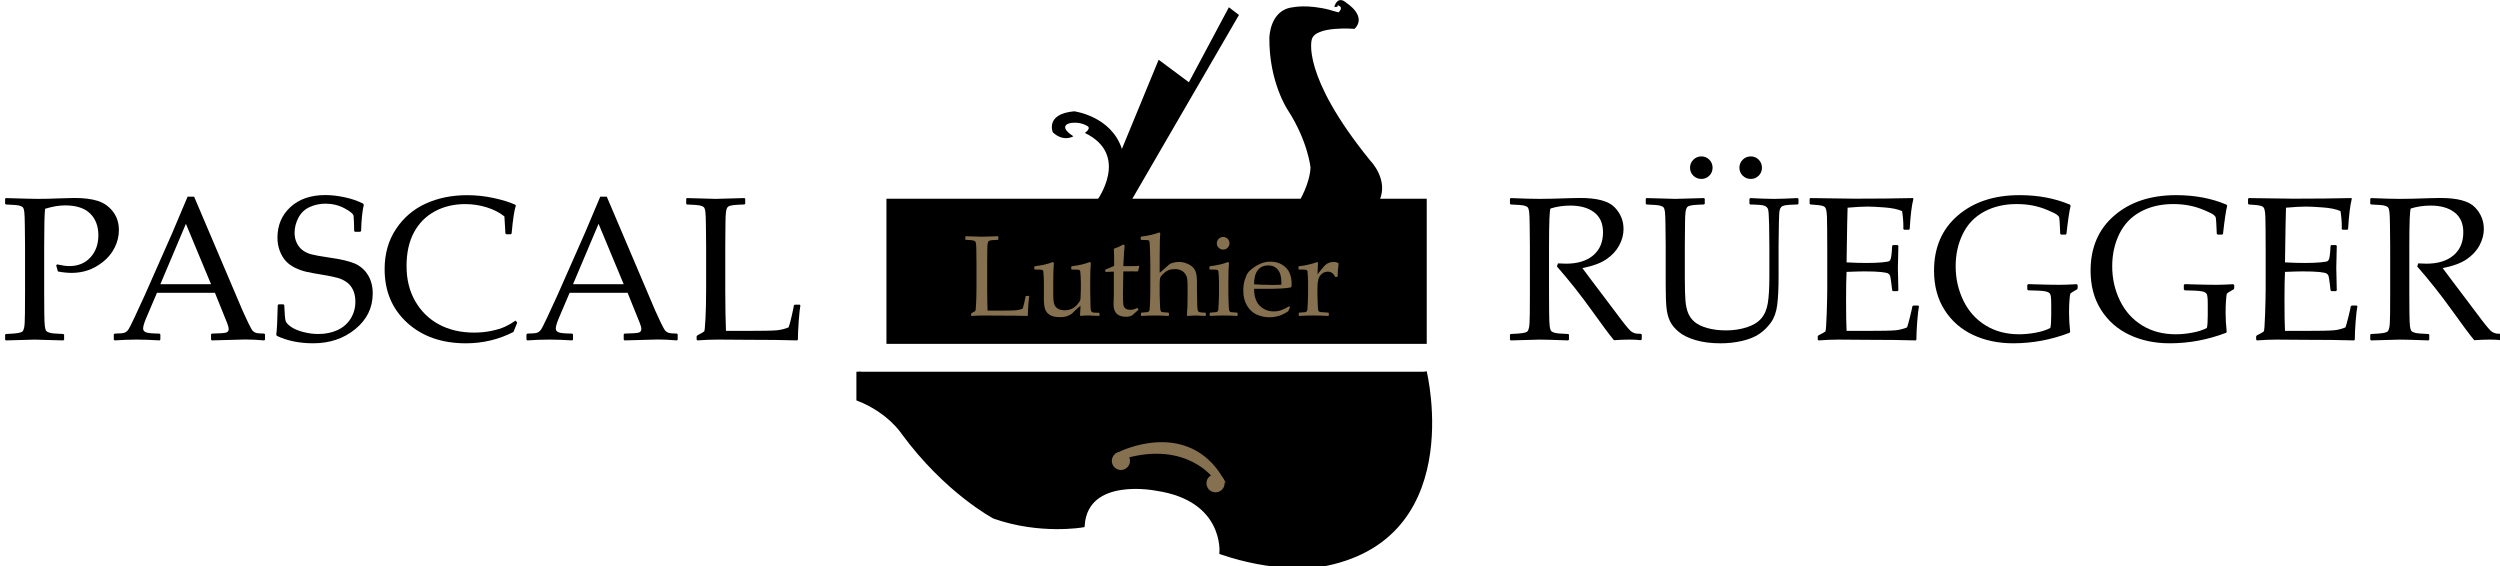
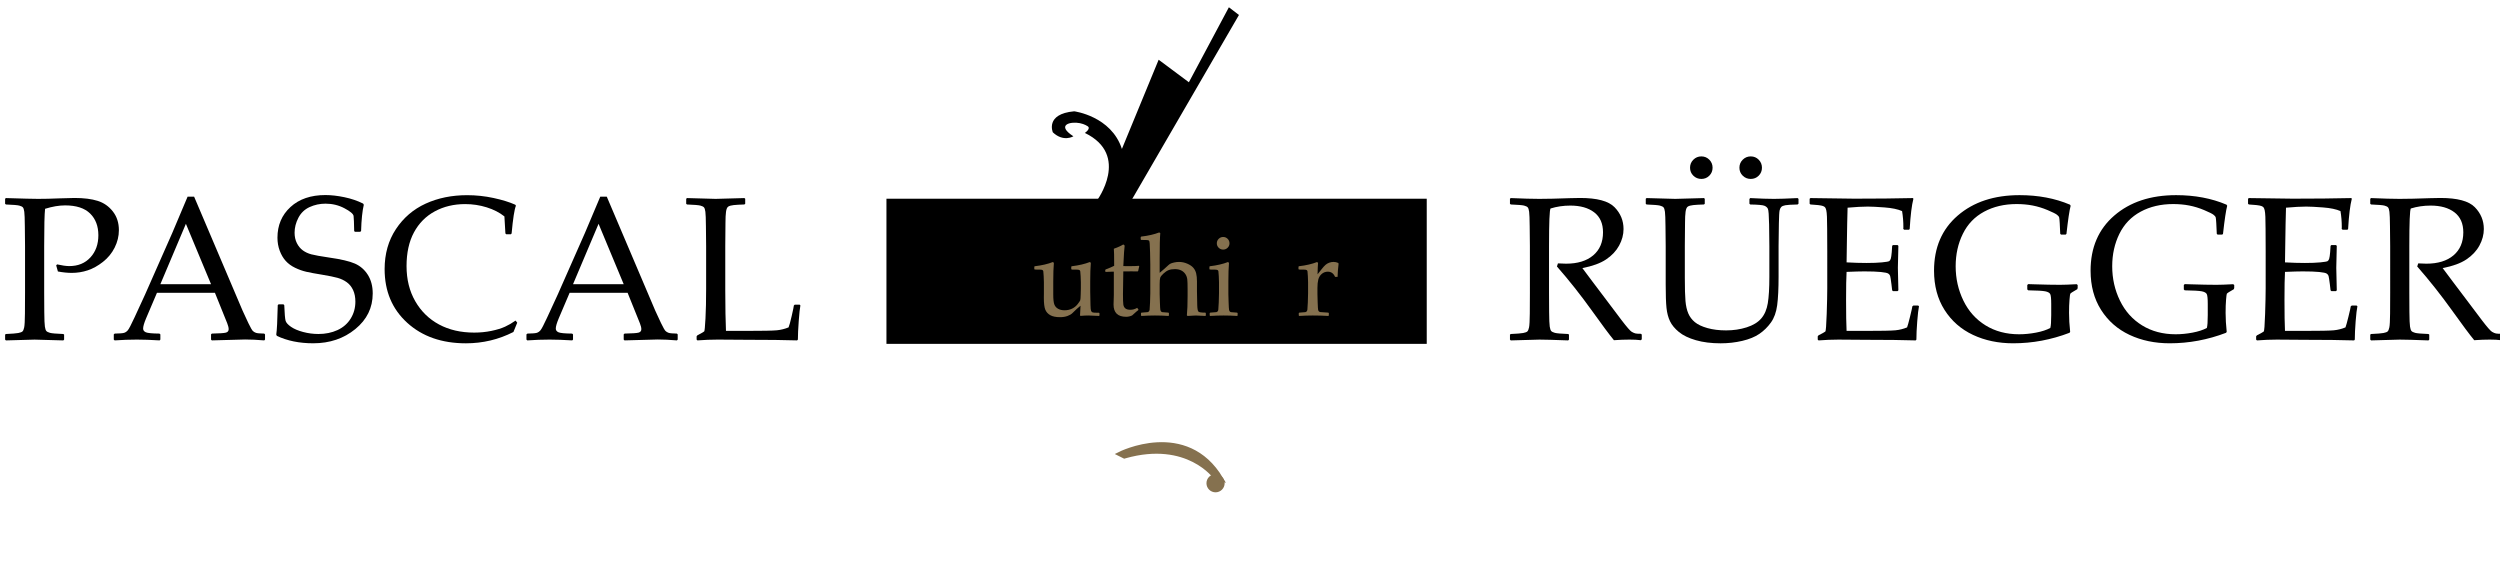
<svg xmlns="http://www.w3.org/2000/svg" version="1.1" x="0px" y="0px" width="573.798px" height="130px" viewBox="0 0 573.798 130" enable-background="new 0 0 573.798 130" xml:space="preserve">
  <g id="Layer_2">
    <path d="M284.365,3.438L259.606,46.11h-7.891c0,0,7.823-10.499-2.721-15.6c0,0,1.52-1.021,0.601-1.564c0,0-0.664-0.462-1.746-0.68   c-2.197-0.443-5.521,0.408-1.485,3.016c0,0-2.268,1.406-4.716-0.908c0,0-1.837-4.217,4.897-4.829c0,0,8.503,1.088,10.952,8.639   l8.435-20.475l6.938,5.17l9.183-17.21" />
-     <path stroke="#000000" stroke-miterlimit="10" d="M326.961,85.316c0,0,9.826,39.868-25.697,44.591c0,0-9.259,0.852-20.878-3.116   c0,0,1.054-12.274-14.927-14.644c0,0-16.155-3.307-17.005,8.408c0,0-9.731,1.701-20.217-1.983c0,0-10.959-5.764-20.879-19.273   c0,0-3.121-4.912-10.297-7.747v-6.235" />
-     <path d="M298.242,46.11c0,0,2.362-3.874,2.55-7.652c0,0-0.578-6.042-5.249-13.252c0,0-4.294-6.394-4.198-16.507   c0,0,0.038-6.462,5.422-7.029c0,0,3.239-0.732,8.436,0.59c0,0,0.501,0.204,2.013,0.582c0,0,1.411-1.219-0.29-1.67   c0,0,0.548,0.503-0.681,0.408c0,0,0.684-2.846,2.857-0.861c0,0,4.728,2.973,1.8,5.902c0,0-9.07-0.755-9.826,2.457   c0,0-2.551,8.125,13.415,27.775c0,0,4.346,4.346,2.079,9.259" />
    <rect x="203.957" y="46.11" stroke="#000000" stroke-miterlimit="10" width="123.005" height="32.311" />
  </g>
  <g id="Layer_4">
    <circle fill="#85714F" stroke="#85714F" stroke-miterlimit="10" cx="278.991" cy="110.911" r="1.587" />
-     <circle fill="#85714F" stroke="#85714F" stroke-miterlimit="10" cx="257.27" cy="105.788" r="1.587" />
    <path fill="#85714F" stroke="#85714F" stroke-miterlimit="10" d="M278.969,109.557c0,0-6.302-8.92-20.749-4.856   c-0.052,0.015-0.104,0.029-0.156,0.045l-1.089-0.544c0,0,15.282-7.755,23.309,5.759L278.969,109.557z" />
  </g>
  <g id="Layer_3">
    <g>
-       <path fill="#85714F" d="M221.557,54.313l0.103-0.09c2.128,0.068,3.356,0.103,3.682,0.103c0.292,0,1.523-0.034,3.695-0.103    l0.103,0.09v0.644l-0.103,0.09c-0.592,0.018-1.049,0.043-1.371,0.077c-0.322,0.035-0.556,0.1-0.702,0.193    c-0.146,0.095-0.243,0.315-0.29,0.663c-0.047,0.348-0.071,0.83-0.071,1.448l-0.026,2.961v5.69c0,1.425,0.008,2.42,0.026,2.986    l0.064,2.228h2.626c2.094,0,3.401-0.025,3.92-0.077c0.519-0.052,1.019-0.176,1.5-0.373c0.095-0.215,0.229-0.708,0.406-1.48    c0.176-0.772,0.268-1.219,0.277-1.339l0.116-0.104h0.631l0.09,0.104c-0.069,0.343-0.14,1.008-0.212,1.995    c-0.073,0.987-0.11,1.785-0.11,2.395l-0.103,0.103c-1.63-0.051-3.772-0.077-6.424-0.077l-3.759-0.025    c-0.858,0-1.734,0.034-2.626,0.103l-0.103-0.103v-0.425l0.103-0.129c0.532-0.274,0.824-0.441,0.875-0.502    c0.052-0.06,0.105-0.613,0.161-1.661c0.056-1.047,0.083-2.309,0.083-3.784v-5.523l-0.025-2.51    c-0.009-0.979-0.032-1.609-0.071-1.893c-0.039-0.283-0.099-0.473-0.181-0.566c-0.082-0.095-0.238-0.172-0.47-0.232    c-0.231-0.06-0.803-0.107-1.712-0.142l-0.103-0.09V54.313z" />
      <path fill="#85714F" d="M241.64,60.145l0.245,0.167c-0.095,1.125-0.142,2.554-0.142,4.287v3c0,1.099,0.084,1.862,0.251,2.291    c0.167,0.43,0.457,0.758,0.869,0.985c0.412,0.228,0.901,0.341,1.468,0.341c0.626,0,1.197-0.122,1.712-0.367    c0.515-0.244,0.946-0.59,1.293-1.036c0.348-0.446,0.547-0.747,0.599-0.901c0.052-0.154,0.086-0.588,0.103-1.3l0.039-1.442v-1.39    c0-0.344-0.017-0.812-0.051-1.403c-0.034-0.593-0.063-0.957-0.083-1.095c-0.021-0.137-0.088-0.238-0.2-0.303    c-0.112-0.064-0.335-0.097-0.669-0.097l-1.082-0.013l-0.116-0.103v-0.554l0.103-0.104c1.639-0.197,3.021-0.519,4.146-0.965    l0.245,0.167c-0.095,1.125-0.142,2.554-0.142,4.287v2.266c0,0.129,0.021,1.181,0.064,3.154c0.017,0.729,0.063,1.174,0.135,1.332    c0.073,0.159,0.174,0.271,0.303,0.335c0.128,0.064,0.51,0.097,1.146,0.097h0.361l0.116,0.104V72.4l-0.103,0.115    c-1.21-0.068-2.021-0.103-2.433-0.103c-0.524,0-1.129,0.03-1.815,0.09l-0.116-0.103c0.051-0.876,0.09-1.618,0.116-2.228    c-0.541,0.421-1.159,0.983-1.854,1.687c-0.266,0.267-0.648,0.489-1.146,0.67c-0.498,0.18-1.064,0.27-1.699,0.27    c-0.961,0-1.71-0.152-2.247-0.457c-0.537-0.304-0.917-0.725-1.139-1.261c-0.224-0.537-0.335-1.462-0.335-2.774l0.013-1.018v-2.51    c0-0.344-0.017-0.812-0.051-1.403c-0.035-0.593-0.063-0.957-0.083-1.095c-0.022-0.137-0.088-0.238-0.2-0.303    c-0.112-0.064-0.335-0.097-0.669-0.097l-1.082-0.013l-0.116-0.103v-0.554l0.103-0.104    C239.134,60.912,240.516,60.591,241.64,60.145z" />
      <path fill="#85714F" d="M253.677,62.307v-0.334l0.09-0.129c0.807-0.301,1.459-0.579,1.957-0.837c0-2.24-0.026-3.545-0.077-3.914    c0.884-0.309,1.609-0.639,2.176-0.991l0.309,0.258c-0.086,0.541-0.188,2.111-0.309,4.712c0.429,0.009,0.893,0.013,1.39,0.013    c1.013,0,1.738-0.025,2.176-0.077l0.09,0.09l-0.244,1.082l-0.103,0.115c-0.438-0.008-0.923-0.013-1.455-0.013    c-0.48,0-1.099,0.005-1.854,0.013l-0.078,5.24c0,1.21,0.028,2.002,0.084,2.375c0.056,0.373,0.21,0.665,0.463,0.875    c0.253,0.211,0.628,0.315,1.126,0.315c0.575,0,1.107-0.149,1.596-0.45l0.309,0.464c-0.206,0.146-0.7,0.574-1.48,1.287    c-0.446,0.206-0.901,0.309-1.365,0.309c-1.931,0-2.896-0.936-2.896-2.807c0-0.687,0.017-1.27,0.051-1.751    c0.009-0.146,0.013-0.296,0.013-0.45v-5.343h-0.528c-0.386,0-0.829,0.018-1.326,0.052L253.677,62.307z" />
      <path fill="#85714F" d="M266.062,53.347l0.245,0.154c-0.094,0.987-0.142,2.966-0.142,5.936v3.18    c0.721-0.593,1.391-1.18,2.008-1.764c0.18-0.163,0.352-0.283,0.515-0.36s0.427-0.159,0.792-0.245s0.741-0.129,1.126-0.129    c0.652,0,1.286,0.134,1.899,0.399c0.614,0.267,1.077,0.581,1.391,0.946c0.313,0.365,0.53,0.796,0.65,1.294    s0.181,1.111,0.181,1.841v2.266c0,0.146,0.021,1.215,0.064,3.206c0.026,0.815,0.118,1.3,0.277,1.454    c0.159,0.155,0.689,0.232,1.59,0.232l0.103,0.103v0.554l-0.103,0.103c-1.09-0.068-1.828-0.103-2.214-0.103    c-0.198,0-0.824,0.034-1.88,0.103l-0.154-0.142c0.111-1.115,0.167-2.57,0.167-4.364v-1.687c0-1.012-0.023-1.742-0.071-2.188    c-0.047-0.445-0.191-0.852-0.431-1.216c-0.24-0.365-0.56-0.648-0.959-0.85c-0.399-0.202-0.882-0.303-1.448-0.303    c-0.584,0-1.071,0.079-1.461,0.238c-0.391,0.158-0.788,0.427-1.191,0.805c-0.403,0.377-0.646,0.692-0.727,0.946    c-0.082,0.253-0.123,0.74-0.123,1.461v2.291c0,0.189,0.017,0.797,0.052,1.822c0.034,1.025,0.071,1.624,0.109,1.796    s0.097,0.296,0.174,0.373s0.171,0.127,0.283,0.148c0.111,0.021,0.575,0.058,1.39,0.109l0.116,0.103V72.4l-0.103,0.115    c-1.073-0.068-2.107-0.103-3.103-0.103c-0.987,0-2.017,0.034-3.09,0.103l-0.116-0.115v-0.541l0.116-0.103    c0.832-0.052,1.302-0.091,1.41-0.116c0.107-0.025,0.202-0.079,0.283-0.161c0.082-0.081,0.137-0.206,0.167-0.373    c0.03-0.167,0.064-0.721,0.103-1.661c0.039-0.939,0.058-1.649,0.058-2.13v-6.669l-0.051-2.729    c-0.026-0.952-0.054-1.613-0.084-1.982c-0.03-0.369-0.071-0.588-0.122-0.656c-0.052-0.069-0.142-0.12-0.271-0.155    c-0.128-0.034-0.648-0.051-1.558-0.051l-0.116-0.116v-0.541l0.103-0.115C263.556,54.11,264.937,53.793,266.062,53.347z" />
      <path fill="#85714F" d="M281.832,60.145l0.245,0.167c-0.094,1.125-0.142,2.554-0.142,4.287v2.909c0,0.189,0.017,0.797,0.052,1.822    c0.034,1.025,0.071,1.624,0.109,1.796s0.097,0.296,0.174,0.373s0.171,0.127,0.283,0.148c0.111,0.021,0.575,0.058,1.39,0.109    l0.116,0.103V72.4l-0.103,0.115c-1.073-0.068-2.107-0.103-3.103-0.103c-0.987,0-2.017,0.034-3.09,0.103l-0.116-0.115v-0.541    l0.116-0.103c0.833-0.052,1.302-0.091,1.41-0.116c0.107-0.025,0.202-0.079,0.283-0.161c0.082-0.081,0.137-0.206,0.167-0.373    c0.03-0.167,0.064-0.721,0.103-1.661c0.039-0.939,0.058-1.649,0.058-2.13v-2.536c0-0.344-0.017-0.812-0.051-1.403    c-0.035-0.593-0.063-0.957-0.084-1.095c-0.021-0.137-0.088-0.238-0.199-0.303c-0.112-0.064-0.335-0.097-0.669-0.097l-1.082-0.013    l-0.116-0.103v-0.554l0.103-0.104C279.326,60.912,280.708,60.591,281.832,60.145z M280.738,54.39c0.403,0,0.747,0.142,1.03,0.425    s0.425,0.627,0.425,1.03c0,0.395-0.142,0.733-0.425,1.017s-0.627,0.425-1.03,0.425c-0.395,0-0.736-0.14-1.023-0.418    c-0.288-0.279-0.431-0.62-0.431-1.023s0.144-0.747,0.431-1.03S280.343,54.39,280.738,54.39z" />
-       <path fill="#85714F" d="M296.083,70.521l-0.412,0.927c-0.893,0.575-1.689,0.948-2.388,1.12c-0.7,0.172-1.324,0.258-1.873,0.258    c-1.03,0-2.006-0.202-2.929-0.605c-0.922-0.403-1.673-1.085-2.253-2.047c-0.579-0.961-0.869-2.119-0.869-3.476    c0-0.901,0.111-1.715,0.334-2.439c0.223-0.726,0.457-1.264,0.702-1.616c0.245-0.352,0.659-0.742,1.242-1.171    c0.584-0.43,1.202-0.772,1.854-1.03s1.356-0.387,2.111-0.387c1.03,0,1.938,0.243,2.723,0.728c0.786,0.485,1.337,1.105,1.654,1.86    c0.318,0.756,0.477,1.558,0.477,2.407c0,0.267-0.013,0.524-0.039,0.772l-0.142,0.142c-0.584,0.129-1.369,0.215-2.356,0.258    c-0.987,0.043-1.64,0.064-1.957,0.064h-4.132c0.017,1.776,0.463,3.086,1.339,3.927s1.948,1.262,3.218,1.262    c0.601,0,1.178-0.104,1.732-0.31c0.553-0.206,1.139-0.493,1.757-0.862L296.083,70.521z M287.832,65.255    c0.154,0.026,0.749,0.057,1.783,0.091c1.034,0.034,1.8,0.051,2.298,0.051c1.193,0,1.918-0.021,2.176-0.064    c0.008-0.206,0.013-0.364,0.013-0.476c0-1.331-0.271-2.319-0.811-2.968c-0.541-0.647-1.279-0.972-2.214-0.972    c-1.021,0-1.817,0.364-2.388,1.094S287.832,63.822,287.832,65.255z" />
      <path fill="#85714F" d="M302.276,60.145l0.245,0.167c-0.051,0.498-0.09,1.382-0.116,2.652l0.966-1.224    c0.317-0.403,0.599-0.714,0.843-0.933c0.244-0.219,0.53-0.389,0.856-0.509s0.661-0.181,1.004-0.181    c0.378,0,0.734,0.077,1.069,0.232l0.09,0.18c-0.137,1.142-0.214,2.146-0.231,3.013h-0.58c-0.343-0.789-0.897-1.185-1.661-1.185    c-0.532,0-0.996,0.17-1.39,0.509c-0.395,0.339-0.659,0.764-0.792,1.274c-0.133,0.511-0.2,1.156-0.2,1.938v1.429    c0,0.258,0.017,0.889,0.052,1.893c0.034,1.004,0.071,1.584,0.109,1.738s0.099,0.269,0.18,0.341    c0.082,0.073,0.189,0.122,0.322,0.148c0.133,0.025,0.745,0.068,1.834,0.129l0.116,0.103V72.4l-0.116,0.115    c-1.142-0.068-2.334-0.103-3.579-0.103c-0.987,0-2.017,0.034-3.09,0.103l-0.116-0.115v-0.541l0.116-0.103    c0.833-0.052,1.302-0.091,1.41-0.116s0.202-0.079,0.283-0.161c0.082-0.081,0.137-0.206,0.167-0.373    c0.03-0.167,0.064-0.721,0.103-1.661c0.039-0.939,0.058-1.649,0.058-2.13v-2.536c0-0.344-0.017-0.812-0.051-1.403    c-0.035-0.593-0.063-0.957-0.084-1.095c-0.021-0.137-0.088-0.238-0.199-0.303c-0.112-0.064-0.335-0.097-0.669-0.097l-1.082-0.013    l-0.116-0.103v-0.554l0.103-0.104C299.77,60.912,301.152,60.591,302.276,60.145z" />
    </g>
  </g>
  <g id="Layer_5">
    <g>
      <path d="M1.356,45.461c3.862,0.123,6.322,0.184,7.379,0.184c1.44,0,3.058-0.038,4.851-0.115c1.9-0.061,3.073-0.092,3.518-0.092    c2.146,0,3.919,0.223,5.322,0.667s2.563,1.257,3.483,2.437c0.919,1.181,1.379,2.605,1.379,4.276c0,1.379-0.322,2.713-0.965,4    c-0.644,1.287-1.541,2.383-2.69,3.287s-2.314,1.552-3.494,1.942c-1.181,0.392-2.407,0.587-3.678,0.587    c-0.951,0-2.008-0.107-3.173-0.322l-0.391-1.402l0.207-0.229c1.149,0.261,2.084,0.391,2.805,0.391    c2.007,0,3.621-0.663,4.839-1.988c1.219-1.326,1.828-3.023,1.828-5.093c0-2.084-0.632-3.747-1.896-4.988    c-1.264-1.241-3.176-1.862-5.736-1.862c-1.395,0-2.927,0.261-4.598,0.782c-0.138,1.18-0.207,4.03-0.207,8.552v10.644l0.023,4.483    c0.015,1.731,0.061,2.851,0.138,3.356c0.076,0.506,0.188,0.843,0.333,1.011c0.146,0.169,0.425,0.311,0.839,0.426    c0.414,0.115,1.433,0.203,3.058,0.265l0.184,0.138v1.149l-0.184,0.184c-3.908-0.122-6.108-0.184-6.598-0.184    c-0.521,0-2.712,0.062-6.575,0.184l-0.184-0.184v-1.149l0.184-0.138c1.425-0.062,2.375-0.139,2.851-0.23    C4.682,76.335,5,76.217,5.161,76.07c0.161-0.146,0.291-0.455,0.391-0.931c0.1-0.475,0.157-1.532,0.172-3.173l0.023-4.851V56.473    l-0.046-4.483c-0.015-1.747-0.057-2.873-0.126-3.379c-0.069-0.506-0.176-0.843-0.322-1.012c-0.146-0.168-0.425-0.307-0.839-0.414    C4,47.078,2.98,46.993,1.356,46.932l-0.184-0.16v-1.149L1.356,45.461z" />
      <path d="M26.323,78.128l-0.207-0.184v-1.195l0.207-0.184c1.118-0.016,1.839-0.073,2.161-0.173s0.609-0.299,0.862-0.598    s0.762-1.276,1.529-2.932l2.414-5.241l6.253-14.161c1.18-2.773,2.352-5.548,3.517-8.322h1.494l9.816,23.081l1.311,3.081    c0.383,0.873,0.824,1.824,1.322,2.851s0.843,1.632,1.035,1.815c0.191,0.185,0.429,0.326,0.712,0.426s0.916,0.157,1.897,0.173    l0.184,0.184v1.195l-0.184,0.184c-1.625-0.138-3.088-0.207-4.391-0.207c-2.544,0.077-5.088,0.146-7.632,0.207l-0.184-0.184v-1.195    l0.184-0.184c1.716-0.031,2.789-0.104,3.218-0.219s0.644-0.38,0.644-0.793c0-0.337-0.107-0.782-0.322-1.334l-2.828-7.012H36.024    l-2.506,5.886c-0.445,1.058-0.667,1.831-0.667,2.322c0,0.383,0.207,0.666,0.621,0.851c0.414,0.184,1.456,0.283,3.126,0.299    l0.207,0.184v1.195l-0.184,0.184c-1.977-0.122-3.709-0.184-5.195-0.184C29.74,77.944,28.039,78.006,26.323,78.128z M36.806,65.231    h11.632l-5.77-13.862L36.806,65.231z" />
      <path d="M63.749,70.036l0.184-0.184h1.126l0.184,0.184c0.076,1.962,0.18,3.161,0.31,3.598s0.544,0.896,1.242,1.38    c0.697,0.482,1.624,0.877,2.782,1.184c1.157,0.307,2.325,0.46,3.506,0.46c1.624,0,3.084-0.299,4.379-0.896    c1.295-0.598,2.302-1.476,3.023-2.633c0.72-1.157,1.081-2.456,1.081-3.896c0-1.012-0.172-1.893-0.518-2.644    c-0.345-0.751-0.827-1.353-1.448-1.805c-0.621-0.452-1.33-0.789-2.126-1.012c-0.797-0.222-1.985-0.463-3.563-0.724    c-1.533-0.245-2.732-0.468-3.598-0.667s-1.728-0.506-2.586-0.92c-0.859-0.414-1.575-0.938-2.15-1.574    c-0.575-0.636-1.034-1.418-1.379-2.346c-0.345-0.927-0.518-1.919-0.518-2.977c0-2.866,0.996-5.215,2.989-7.046    c1.992-1.832,4.667-2.748,8.023-2.748c1.333,0,2.786,0.165,4.356,0.495c1.571,0.329,3,0.815,4.288,1.459l0.161,0.276    c-0.337,1.41-0.544,3.418-0.621,6.023l-0.207,0.184h-1.195l-0.184-0.161c-0.031-1.839-0.077-2.996-0.138-3.471    c-0.061-0.476-0.758-1.065-2.092-1.771s-2.782-1.058-4.345-1.058c-1.303,0-2.521,0.261-3.655,0.781    c-1.134,0.521-1.992,1.342-2.575,2.46c-0.583,1.119-0.874,2.261-0.874,3.426c0,0.904,0.176,1.705,0.529,2.402    s0.808,1.249,1.368,1.655s1.211,0.709,1.954,0.908s2.104,0.444,4.081,0.735c2.713,0.383,4.686,0.847,5.92,1.391    c1.233,0.544,2.222,1.406,2.966,2.587c0.743,1.18,1.115,2.605,1.115,4.275c0,3.265-1.33,5.985-3.989,8.161    c-2.659,2.177-5.881,3.265-9.667,3.265c-3.172,0-5.954-0.567-8.345-1.701l-0.138-0.299C63.557,75.829,63.672,73.576,63.749,70.036    z" />
      <path d="M118.716,74.06l-0.874,2.138c-3.402,1.732-7.035,2.598-10.897,2.598c-5.533,0-10.027-1.57-13.483-4.713    c-3.457-3.142-5.184-7.249-5.184-12.322c0-3.494,0.862-6.548,2.586-9.161c1.724-2.612,4-4.566,6.828-5.862    c2.828-1.295,6.003-1.942,9.529-1.942c2.038,0,4.054,0.215,6.046,0.644c1.992,0.43,3.655,0.942,4.988,1.54l0.161,0.23    c-0.353,0.858-0.682,2.98-0.989,6.368l-0.161,0.184h-1.081l-0.184-0.184l-0.229-3.908c-1.119-0.889-2.472-1.583-4.058-2.081    c-1.586-0.498-3.238-0.747-4.954-0.747c-2.59,0-4.912,0.556-6.966,1.667c-2.054,1.111-3.648,2.721-4.782,4.827    c-1.134,2.108-1.701,4.687-1.701,7.736c0,3.065,0.667,5.755,2,8.069s3.153,4.092,5.46,5.333c2.306,1.242,5,1.862,8.081,1.862    c1.364,0,2.674-0.13,3.931-0.391c1.256-0.261,2.303-0.582,3.138-0.966c0.835-0.383,1.636-0.851,2.402-1.402L118.716,74.06z" />
      <path d="M121.038,78.128l-0.207-0.184v-1.195l0.207-0.184c1.118-0.016,1.839-0.073,2.161-0.173s0.609-0.299,0.862-0.598    s0.762-1.276,1.529-2.932l2.414-5.241l6.253-14.161c1.18-2.773,2.352-5.548,3.517-8.322h1.494l9.816,23.081l1.311,3.081    c0.383,0.873,0.824,1.824,1.322,2.851s0.843,1.632,1.035,1.815c0.191,0.185,0.429,0.326,0.712,0.426s0.916,0.157,1.897,0.173    l0.184,0.184v1.195l-0.184,0.184c-1.625-0.138-3.088-0.207-4.391-0.207c-2.544,0.077-5.088,0.146-7.632,0.207l-0.184-0.184v-1.195    l0.184-0.184c1.716-0.031,2.789-0.104,3.218-0.219s0.644-0.38,0.644-0.793c0-0.337-0.107-0.782-0.322-1.334l-2.828-7.012h-13.311    l-2.506,5.886c-0.445,1.058-0.667,1.831-0.667,2.322c0,0.383,0.207,0.666,0.621,0.851c0.414,0.184,1.456,0.283,3.126,0.299    l0.207,0.184v1.195l-0.184,0.184c-1.977-0.122-3.709-0.184-5.195-0.184C124.456,77.944,122.754,78.006,121.038,78.128z     M131.521,65.231h11.632l-5.77-13.862L131.521,65.231z" />
      <path d="M157.499,45.622l0.184-0.161c3.801,0.123,5.992,0.184,6.575,0.184c0.521,0,2.72-0.061,6.598-0.184l0.184,0.161v1.149    l-0.184,0.16c-1.058,0.031-1.874,0.077-2.449,0.139c-0.575,0.061-0.992,0.176-1.253,0.345s-0.433,0.563-0.517,1.184    c-0.084,0.621-0.126,1.482-0.126,2.586l-0.046,5.288v10.161c0,2.544,0.015,4.322,0.046,5.333l0.115,3.978h4.69    c3.739,0,6.073-0.046,7-0.138c0.927-0.092,1.819-0.314,2.678-0.667c0.168-0.383,0.41-1.265,0.724-2.644    c0.314-1.38,0.479-2.176,0.494-2.391l0.207-0.185h1.126l0.161,0.185c-0.123,0.612-0.249,1.801-0.379,3.563    c-0.13,1.763-0.195,3.188-0.195,4.276l-0.184,0.184c-2.912-0.092-6.736-0.138-11.472-0.138l-6.713-0.046    c-1.533,0-3.096,0.062-4.69,0.184l-0.184-0.184v-0.759l0.184-0.229c0.95-0.49,1.471-0.789,1.563-0.896    c0.092-0.107,0.188-1.096,0.287-2.966s0.149-4.123,0.149-6.759v-9.862l-0.046-4.483c-0.015-1.747-0.058-2.873-0.126-3.379    s-0.176-0.843-0.322-1.012c-0.146-0.168-0.425-0.307-0.839-0.414c-0.414-0.106-1.434-0.191-3.058-0.253l-0.184-0.16V45.622z" />
    </g>
    <g>
      <path d="M346.562,45.622l0.184-0.161c2.805,0.123,4.989,0.184,6.552,0.184c1.732,0,4.069-0.054,7.012-0.161    c1.088-0.03,1.877-0.046,2.368-0.046c3.877,0,6.506,0.705,7.885,2.115s2.069,3.08,2.069,5.012c0,1.287-0.337,2.552-1.011,3.793    c-0.675,1.241-1.671,2.303-2.989,3.185c-1.318,0.881-3.134,1.544-5.448,1.988c0.429,0.598,1.203,1.632,2.322,3.104l3.264,4.322    c1.058,1.425,2.192,2.931,3.403,4.517c1.21,1.587,1.992,2.483,2.345,2.69c0.353,0.206,0.655,0.333,0.908,0.379    s0.655,0.069,1.207,0.069l0.184,0.184v1.08l-0.207,0.207c-0.735-0.092-1.609-0.138-2.621-0.138c-1.088,0-2.276,0.046-3.563,0.138    c-1.057-1.287-2.721-3.518-4.988-6.689c-2.636-3.679-5.333-7.088-8.092-10.23l0.23-0.713c0.796,0.046,1.417,0.069,1.862,0.069    c2.651,0,4.728-0.636,6.23-1.908c1.502-1.271,2.253-3.034,2.253-5.287c0-2.023-0.674-3.552-2.023-4.587    c-1.349-1.034-3.172-1.552-5.471-1.552c-1.609,0-3.126,0.223-4.552,0.667c-0.23,0.337-0.345,3.211-0.345,8.621v10.644l0.023,4.483    c0.015,1.731,0.061,2.851,0.138,3.356c0.077,0.506,0.188,0.843,0.333,1.011c0.146,0.169,0.425,0.311,0.839,0.426    c0.414,0.115,1.433,0.203,3.058,0.265l0.184,0.138v1.149l-0.184,0.184c-0.077,0-1.425-0.046-4.046-0.138    c-1.088-0.031-1.939-0.046-2.552-0.046c-0.475,0-2.667,0.062-6.575,0.184l-0.184-0.184v-1.149l0.184-0.138    c1.425-0.062,2.375-0.139,2.851-0.23s0.793-0.21,0.954-0.356c0.161-0.146,0.291-0.455,0.391-0.931    c0.099-0.475,0.157-1.532,0.172-3.173l0.023-4.851V56.473l-0.046-4.483c-0.016-1.747-0.058-2.873-0.126-3.379    c-0.069-0.506-0.177-0.843-0.322-1.012c-0.146-0.168-0.425-0.307-0.839-0.414c-0.414-0.106-1.433-0.191-3.058-0.253l-0.184-0.16    V45.622z" />
      <path d="M377.735,45.622l0.184-0.161c3.801,0.123,5.992,0.184,6.575,0.184c0.521,0,2.721-0.061,6.598-0.184l0.184,0.161v1.149    l-0.184,0.16c-1.058,0.031-1.874,0.077-2.448,0.139c-0.575,0.061-0.993,0.176-1.253,0.345c-0.261,0.169-0.433,0.563-0.518,1.184    c-0.084,0.621-0.126,1.482-0.126,2.586l-0.046,5.288v7.311c0,2.406,0.05,4.172,0.149,5.299c0.1,1.126,0.314,2.077,0.644,2.851    c0.329,0.774,0.831,1.44,1.506,2c0.674,0.56,1.64,1.016,2.896,1.368c1.256,0.353,2.682,0.528,4.276,0.528    c1.686,0,3.261-0.233,4.724-0.701c1.463-0.467,2.579-1.146,3.345-2.034c0.766-0.889,1.268-2.058,1.506-3.506    c0.237-1.448,0.356-3.46,0.356-6.035v-7.08c0-1.195-0.019-2.839-0.057-4.932c-0.039-2.092-0.13-3.295-0.276-3.609    c-0.146-0.313-0.414-0.552-0.805-0.712c-0.391-0.161-1.476-0.257-3.253-0.288l-0.184-0.184v-1.08l0.184-0.207    c2.268,0.123,4.084,0.184,5.448,0.184c1.165,0,2.973-0.061,5.425-0.184l0.207,0.184v1.104l-0.207,0.184    c-1.439,0.031-2.379,0.089-2.815,0.173c-0.437,0.084-0.744,0.211-0.919,0.379c-0.177,0.169-0.307,0.43-0.391,0.782    c-0.084,0.353-0.142,1.364-0.172,3.034l-0.069,5.173v6.988c0,2.79-0.107,4.989-0.322,6.598c-0.215,1.609-0.694,2.932-1.437,3.966    c-0.744,1.035-1.625,1.9-2.644,2.598c-1.02,0.698-2.326,1.234-3.92,1.609c-1.594,0.376-3.249,0.563-4.965,0.563    c-2.146,0-4.042-0.237-5.69-0.713c-1.648-0.475-2.947-1.104-3.896-1.885c-0.951-0.781-1.632-1.605-2.046-2.472    c-0.414-0.865-0.682-1.885-0.805-3.058c-0.123-1.172-0.184-2.961-0.184-5.367v-8.828l-0.046-4.483    c-0.016-1.747-0.058-2.873-0.126-3.379c-0.069-0.506-0.177-0.843-0.322-1.012c-0.146-0.168-0.425-0.307-0.839-0.414    c-0.414-0.106-1.433-0.191-3.058-0.253l-0.184-0.16V45.622z M390.495,41.069c-0.721,0-1.333-0.248-1.839-0.747    c-0.506-0.497-0.758-1.106-0.758-1.827s0.252-1.334,0.758-1.839c0.506-0.506,1.119-0.759,1.839-0.759    c0.72,0,1.329,0.253,1.828,0.759c0.498,0.505,0.747,1.118,0.747,1.839s-0.25,1.33-0.747,1.827    C391.824,40.821,391.215,41.069,390.495,41.069z M401.828,41.069c-0.721,0-1.333-0.248-1.839-0.747    c-0.506-0.497-0.759-1.106-0.759-1.827s0.253-1.334,0.759-1.839c0.505-0.506,1.118-0.759,1.839-0.759    c0.72,0,1.33,0.253,1.828,0.759c0.498,0.505,0.747,1.118,0.747,1.839s-0.249,1.33-0.747,1.827    C403.158,40.821,402.548,41.069,401.828,41.069z" />
      <path d="M415.346,45.622l0.184-0.161c5.258,0.092,8.621,0.138,10.092,0.138c5.027,0,9.502-0.046,13.426-0.138l0.115,0.161    c-0.383,1.471-0.666,3.777-0.85,6.919l-0.139,0.185h-1.127l-0.207-0.185c0.016-0.138,0.023-0.26,0.023-0.367    c0-1.303-0.1-2.544-0.299-3.725c-0.965-0.429-2.303-0.709-4.012-0.839s-2.992-0.195-3.85-0.195c-1.211,0-2.76,0.084-4.645,0.253    l-0.092,3.678l-0.068,4.207l-0.07,4.667c1.656,0.092,3.18,0.138,4.576,0.138c1.408,0,2.59-0.046,3.539-0.138    c0.951-0.092,1.506-0.188,1.668-0.287c0.16-0.1,0.283-0.291,0.367-0.575c0.084-0.283,0.156-0.785,0.219-1.506l0.092-1.425    l0.184-0.185h1.057l0.186,0.185c-0.031,1.67-0.07,3.349-0.115,5.034l0.115,5.173l-0.186,0.184h-1.057l-0.184-0.184l-0.162-1.38    c-0.137-1.072-0.236-1.712-0.299-1.919c-0.061-0.207-0.203-0.387-0.424-0.54c-0.223-0.153-0.793-0.276-1.713-0.368    s-2.184-0.138-3.793-0.138c-0.891,0-2.246,0.038-4.07,0.114c-0.076,1.288-0.115,3.434-0.115,6.438    c0,3.219,0.039,5.586,0.115,7.104h4.23c3.725,0,6.055-0.046,6.988-0.138c0.936-0.092,1.824-0.314,2.668-0.667    c0.137-0.353,0.363-1.169,0.678-2.448s0.494-2.081,0.539-2.402l0.23-0.161h1.104l0.184,0.161    c-0.137,0.659-0.271,1.809-0.402,3.448c-0.129,1.641-0.195,3.043-0.195,4.207l-0.16,0.184c-2.928-0.092-6.76-0.138-11.494-0.138    l-6.254-0.046c-1.455,0-2.973,0.062-4.551,0.184l-0.186-0.184v-0.759l0.186-0.229c0.902-0.46,1.42-0.747,1.551-0.862    s0.238-1.456,0.322-4.023c0.084-2.566,0.127-4.524,0.127-5.873V57.76l-0.023-5.219c0-1.134-0.016-2.058-0.047-2.77    c-0.031-0.713-0.084-1.223-0.16-1.529s-0.166-0.521-0.264-0.644c-0.102-0.122-0.262-0.226-0.484-0.311    c-0.221-0.084-0.602-0.157-1.137-0.218l-1.748-0.139l-0.184-0.16V45.622z" />
      <path d="M476.864,65.415v0.689l-0.092,0.276l-1.125,0.667c-0.277,0.168-0.438,0.299-0.484,0.391    c-0.045,0.092-0.104,0.548-0.172,1.367c-0.068,0.82-0.104,1.82-0.104,3.001c0,1.333,0.084,2.781,0.254,4.345l-0.139,0.229    c-4.199,1.609-8.514,2.414-12.943,2.414c-3.402,0-6.475-0.644-9.219-1.931c-2.742-1.288-4.92-3.196-6.529-5.725    c-1.607-2.529-2.412-5.532-2.412-9.012c0-5.303,1.811-9.518,5.436-12.645c3.625-3.126,8.357-4.689,14.197-4.689    c4.291,0,8.145,0.729,11.563,2.184l0.16,0.253c-0.275,1.027-0.598,3.181-0.965,6.46l-0.184,0.161h-1.059l-0.184-0.184    l-0.115-2.438c-0.045-0.796-0.096-1.264-0.148-1.402c-0.055-0.138-0.219-0.317-0.494-0.54c-0.275-0.222-0.984-0.574-2.127-1.058    c-1.143-0.482-2.287-0.835-3.438-1.057c-1.148-0.223-2.383-0.334-3.701-0.334c-2.805,0-5.287,0.583-7.447,1.747    c-2.162,1.165-3.791,2.862-4.885,5.093c-1.098,2.229-1.645,4.709-1.645,7.437c0,2.82,0.59,5.445,1.77,7.874    s2.875,4.326,5.082,5.689c2.207,1.364,4.773,2.046,7.701,2.046c1.271,0,2.57-0.126,3.896-0.379    c1.324-0.253,2.416-0.609,3.275-1.069c0.139-0.49,0.207-1.479,0.207-2.966V69.76c0-1.21-0.076-1.965-0.23-2.264    c-0.152-0.299-0.531-0.51-1.137-0.633c-0.605-0.122-1.912-0.198-3.92-0.229l-0.207-0.207v-1.012l0.207-0.207l1.402,0.046    c2.406,0.077,4.367,0.115,5.885,0.115c0.873,0,2.152-0.046,3.84-0.138L476.864,65.415z" />
      <path d="M512.797,65.415v0.689l-0.092,0.276l-1.127,0.667c-0.275,0.168-0.438,0.299-0.482,0.391    c-0.047,0.092-0.104,0.548-0.172,1.367c-0.07,0.82-0.104,1.82-0.104,3.001c0,1.333,0.084,2.781,0.252,4.345l-0.139,0.229    c-4.199,1.609-8.514,2.414-12.941,2.414c-3.402,0-6.477-0.644-9.219-1.931c-2.744-1.288-4.92-3.196-6.529-5.725    c-1.609-2.529-2.414-5.532-2.414-9.012c0-5.303,1.813-9.518,5.438-12.645c3.623-3.126,8.355-4.689,14.195-4.689    c4.291,0,8.146,0.729,11.564,2.184l0.16,0.253c-0.275,1.027-0.598,3.181-0.965,6.46l-0.186,0.161h-1.057l-0.184-0.184    l-0.115-2.438c-0.047-0.796-0.096-1.264-0.15-1.402c-0.053-0.138-0.217-0.317-0.494-0.54c-0.275-0.222-0.984-0.574-2.125-1.058    c-1.143-0.482-2.289-0.835-3.438-1.057c-1.15-0.223-2.383-0.334-3.701-0.334c-2.805,0-5.287,0.583-7.449,1.747    c-2.16,1.165-3.789,2.862-4.885,5.093c-1.096,2.229-1.645,4.709-1.645,7.437c0,2.82,0.59,5.445,1.771,7.874    c1.18,2.429,2.873,4.326,5.08,5.689c2.207,1.364,4.773,2.046,7.701,2.046c1.271,0,2.57-0.126,3.896-0.379s2.418-0.609,3.277-1.069    c0.137-0.49,0.205-1.479,0.205-2.966V69.76c0-1.21-0.076-1.965-0.229-2.264c-0.154-0.299-0.533-0.51-1.139-0.633    c-0.605-0.122-1.912-0.198-3.92-0.229l-0.207-0.207v-1.012l0.207-0.207l1.402,0.046c2.406,0.077,4.369,0.115,5.887,0.115    c0.873,0,2.152-0.046,3.838-0.138L512.797,65.415z" />
      <path d="M515.969,45.622l0.184-0.161c5.258,0.092,8.621,0.138,10.092,0.138c5.027,0,9.502-0.046,13.426-0.138l0.115,0.161    c-0.383,1.471-0.666,3.777-0.85,6.919l-0.139,0.185h-1.127l-0.207-0.185c0.016-0.138,0.023-0.26,0.023-0.367    c0-1.303-0.1-2.544-0.299-3.725c-0.965-0.429-2.303-0.709-4.012-0.839s-2.992-0.195-3.85-0.195c-1.211,0-2.76,0.084-4.645,0.253    l-0.092,3.678l-0.068,4.207l-0.07,4.667c1.656,0.092,3.18,0.138,4.576,0.138c1.408,0,2.59-0.046,3.539-0.138    c0.951-0.092,1.506-0.188,1.668-0.287c0.16-0.1,0.283-0.291,0.367-0.575c0.084-0.283,0.156-0.785,0.219-1.506l0.092-1.425    l0.184-0.185h1.057l0.186,0.185c-0.031,1.67-0.07,3.349-0.115,5.034l0.115,5.173l-0.186,0.184h-1.057l-0.184-0.184l-0.162-1.38    c-0.137-1.072-0.236-1.712-0.299-1.919c-0.061-0.207-0.203-0.387-0.424-0.54c-0.223-0.153-0.793-0.276-1.713-0.368    s-2.184-0.138-3.793-0.138c-0.891,0-2.246,0.038-4.07,0.114c-0.076,1.288-0.115,3.434-0.115,6.438    c0,3.219,0.039,5.586,0.115,7.104h4.23c3.725,0,6.055-0.046,6.988-0.138c0.936-0.092,1.824-0.314,2.668-0.667    c0.137-0.353,0.363-1.169,0.678-2.448s0.494-2.081,0.539-2.402l0.23-0.161h1.104l0.184,0.161    c-0.137,0.659-0.271,1.809-0.402,3.448c-0.129,1.641-0.195,3.043-0.195,4.207l-0.16,0.184c-2.928-0.092-6.76-0.138-11.494-0.138    l-6.254-0.046c-1.455,0-2.973,0.062-4.551,0.184l-0.186-0.184v-0.759l0.186-0.229c0.902-0.46,1.42-0.747,1.551-0.862    s0.238-1.456,0.322-4.023c0.084-2.566,0.127-4.524,0.127-5.873V57.76l-0.023-5.219c0-1.134-0.016-2.058-0.047-2.77    c-0.031-0.713-0.084-1.223-0.16-1.529s-0.166-0.521-0.264-0.644c-0.102-0.122-0.262-0.226-0.484-0.311    c-0.221-0.084-0.602-0.157-1.137-0.218l-1.748-0.139l-0.184-0.16V45.622z" />
      <path d="M544.016,45.622l0.184-0.161c2.805,0.123,4.988,0.184,6.553,0.184c1.73,0,4.068-0.054,7.012-0.161    c1.088-0.03,1.877-0.046,2.367-0.046c3.877,0,6.506,0.705,7.885,2.115c1.381,1.41,2.07,3.08,2.07,5.012    c0,1.287-0.338,2.552-1.012,3.793s-1.67,2.303-2.988,3.185c-1.318,0.881-3.135,1.544-5.449,1.988    c0.43,0.598,1.203,1.632,2.322,3.104l3.264,4.322c1.059,1.425,2.191,2.931,3.402,4.517c1.211,1.587,1.992,2.483,2.346,2.69    c0.352,0.206,0.654,0.333,0.908,0.379c0.252,0.046,0.654,0.069,1.207,0.069l0.184,0.184v1.08l-0.207,0.207    c-0.736-0.092-1.609-0.138-2.621-0.138c-1.088,0-2.275,0.046-3.563,0.138c-1.059-1.287-2.721-3.518-4.988-6.689    c-2.637-3.679-5.334-7.088-8.094-10.23l0.23-0.713c0.797,0.046,1.418,0.069,1.863,0.069c2.65,0,4.727-0.636,6.229-1.908    c1.502-1.271,2.254-3.034,2.254-5.287c0-2.023-0.676-3.552-2.023-4.587c-1.35-1.034-3.172-1.552-5.471-1.552    c-1.609,0-3.127,0.223-4.553,0.667c-0.23,0.337-0.344,3.211-0.344,8.621v10.644l0.021,4.483c0.016,1.731,0.063,2.851,0.139,3.356    s0.188,0.843,0.334,1.011c0.145,0.169,0.424,0.311,0.838,0.426s1.434,0.203,3.059,0.265l0.184,0.138v1.149l-0.184,0.184    c-0.078,0-1.426-0.046-4.047-0.138c-1.088-0.031-1.939-0.046-2.551-0.046c-0.477,0-2.668,0.062-6.576,0.184l-0.184-0.184v-1.149    l0.184-0.138c1.426-0.062,2.375-0.139,2.852-0.23c0.475-0.092,0.793-0.21,0.953-0.356c0.162-0.146,0.291-0.455,0.391-0.931    c0.1-0.475,0.158-1.532,0.174-3.173l0.021-4.851V56.473l-0.045-4.483c-0.016-1.747-0.059-2.873-0.127-3.379    s-0.176-0.843-0.322-1.012c-0.145-0.168-0.424-0.307-0.838-0.414c-0.414-0.106-1.434-0.191-3.059-0.253l-0.184-0.16V45.622z" />
    </g>
    <g>
	</g>
    <g>
	</g>
    <g>
	</g>
    <g>
	</g>
    <g>
	</g>
    <g>
	</g>
  </g>
</svg>